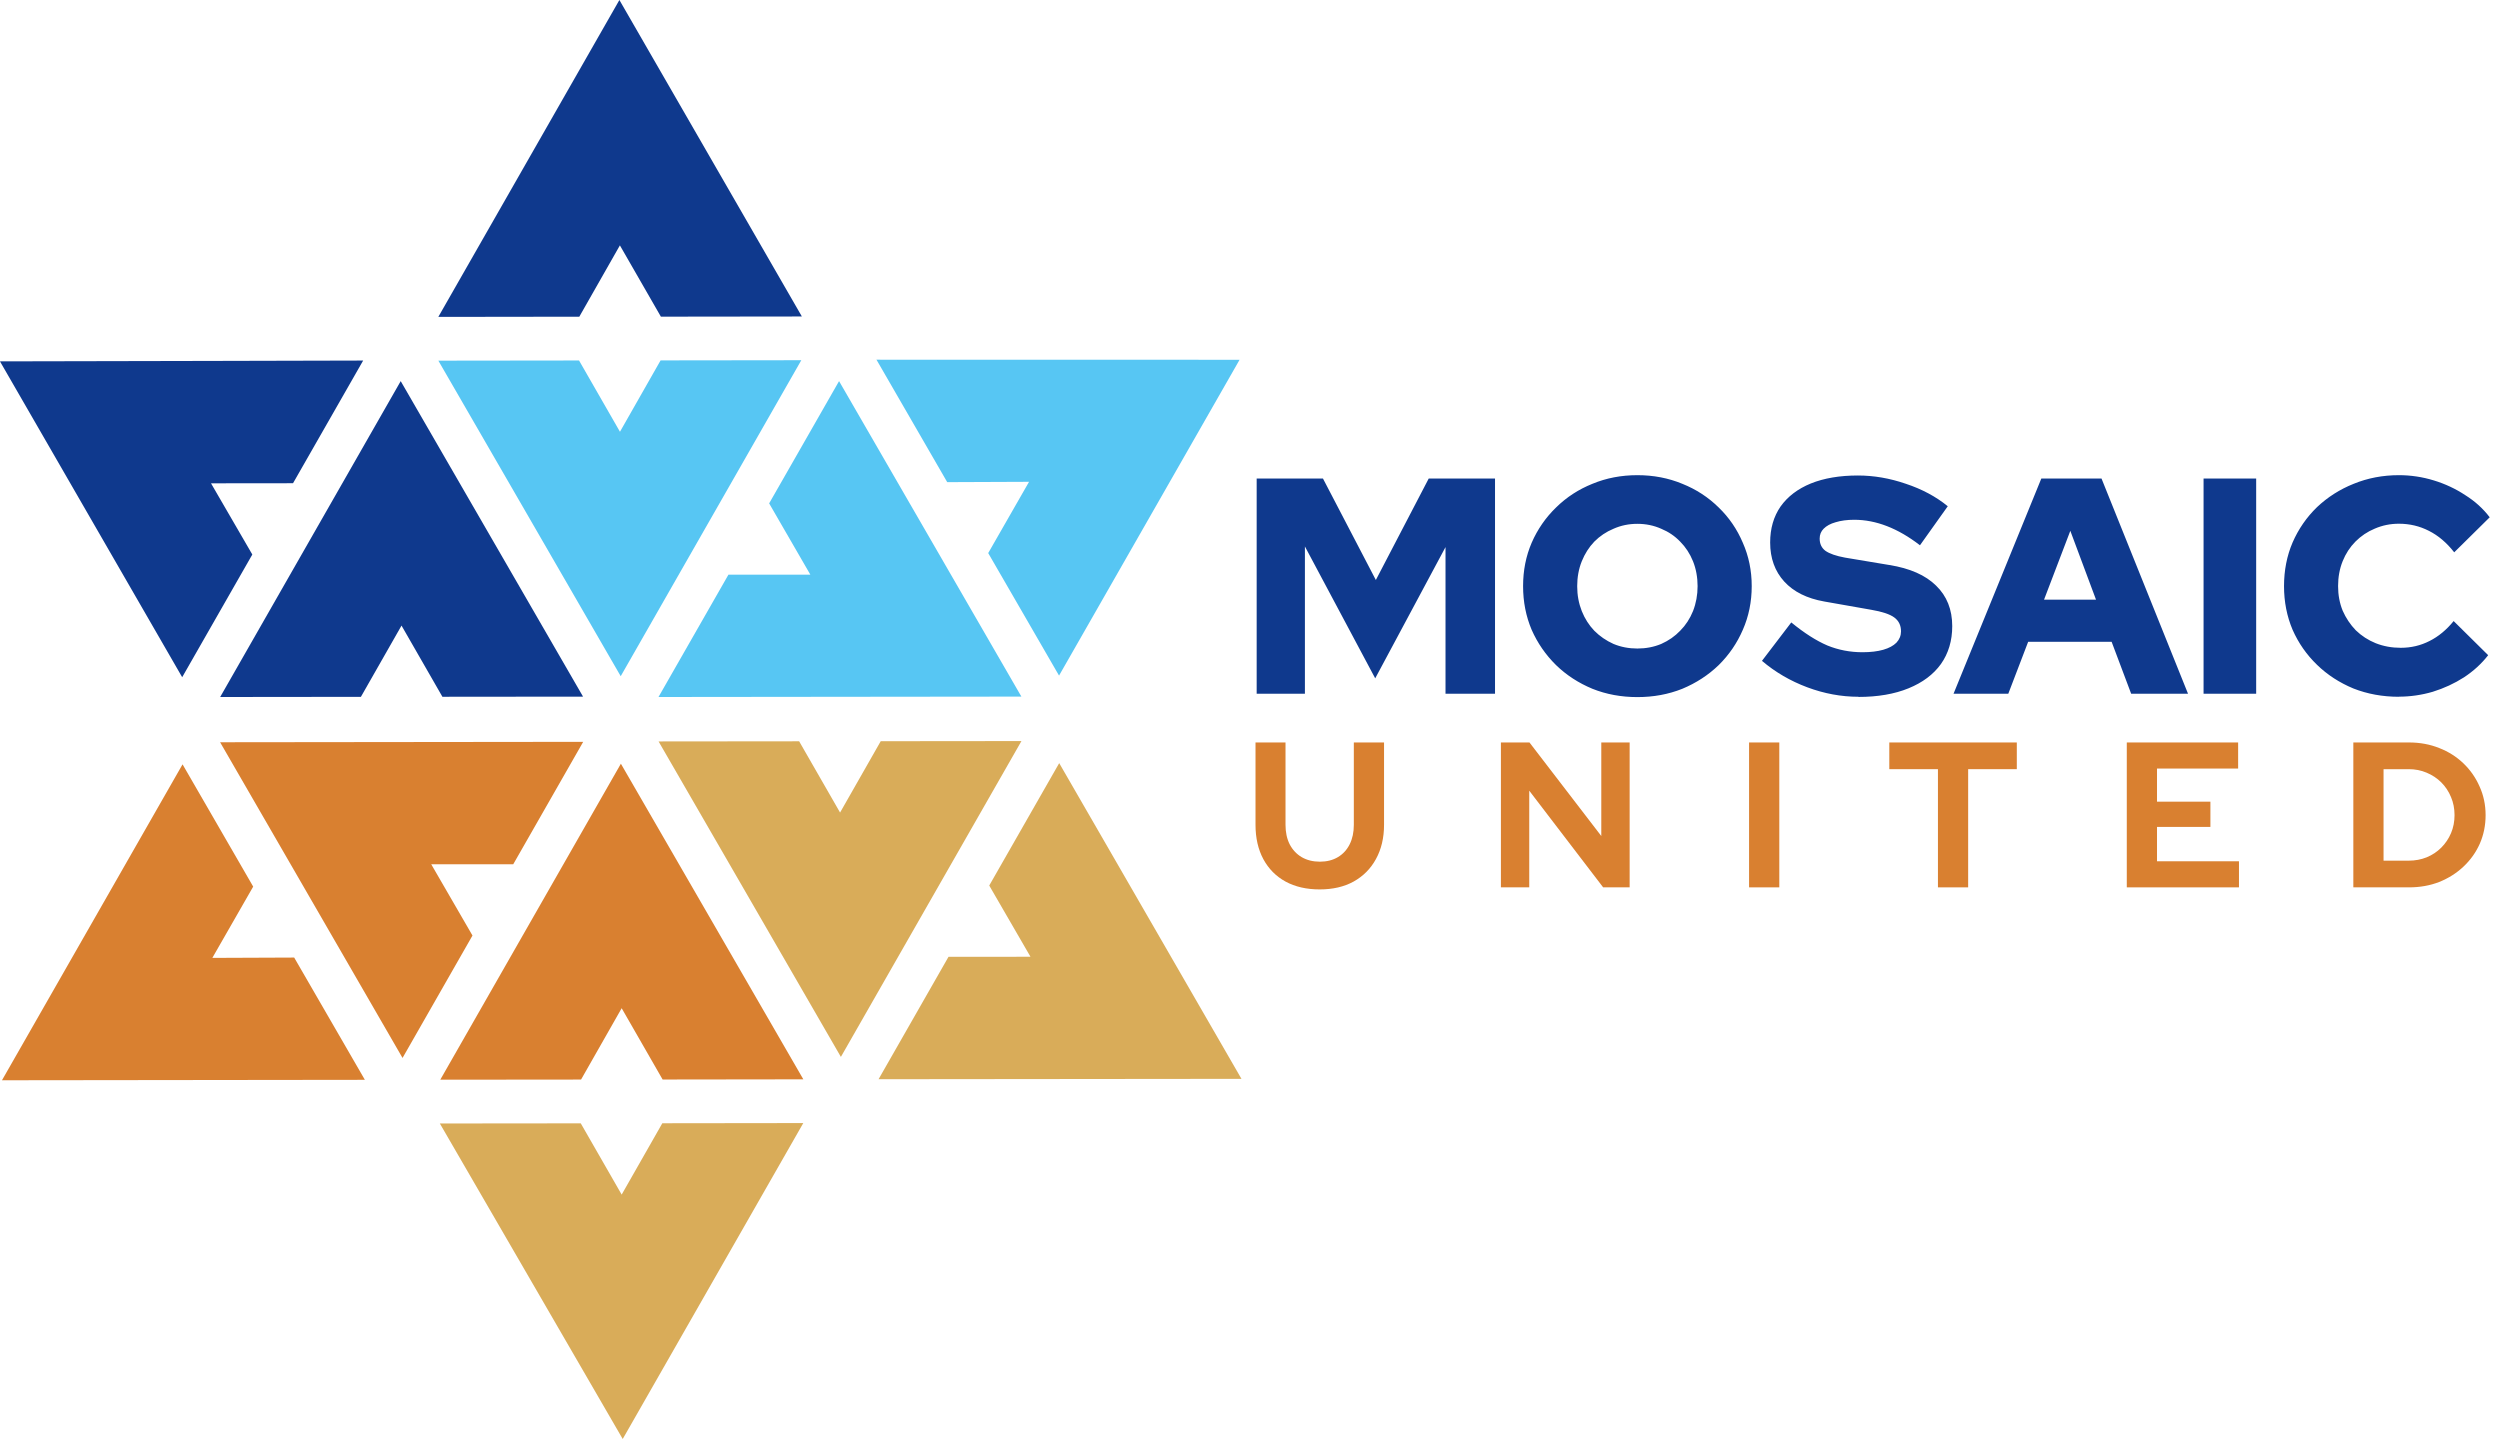
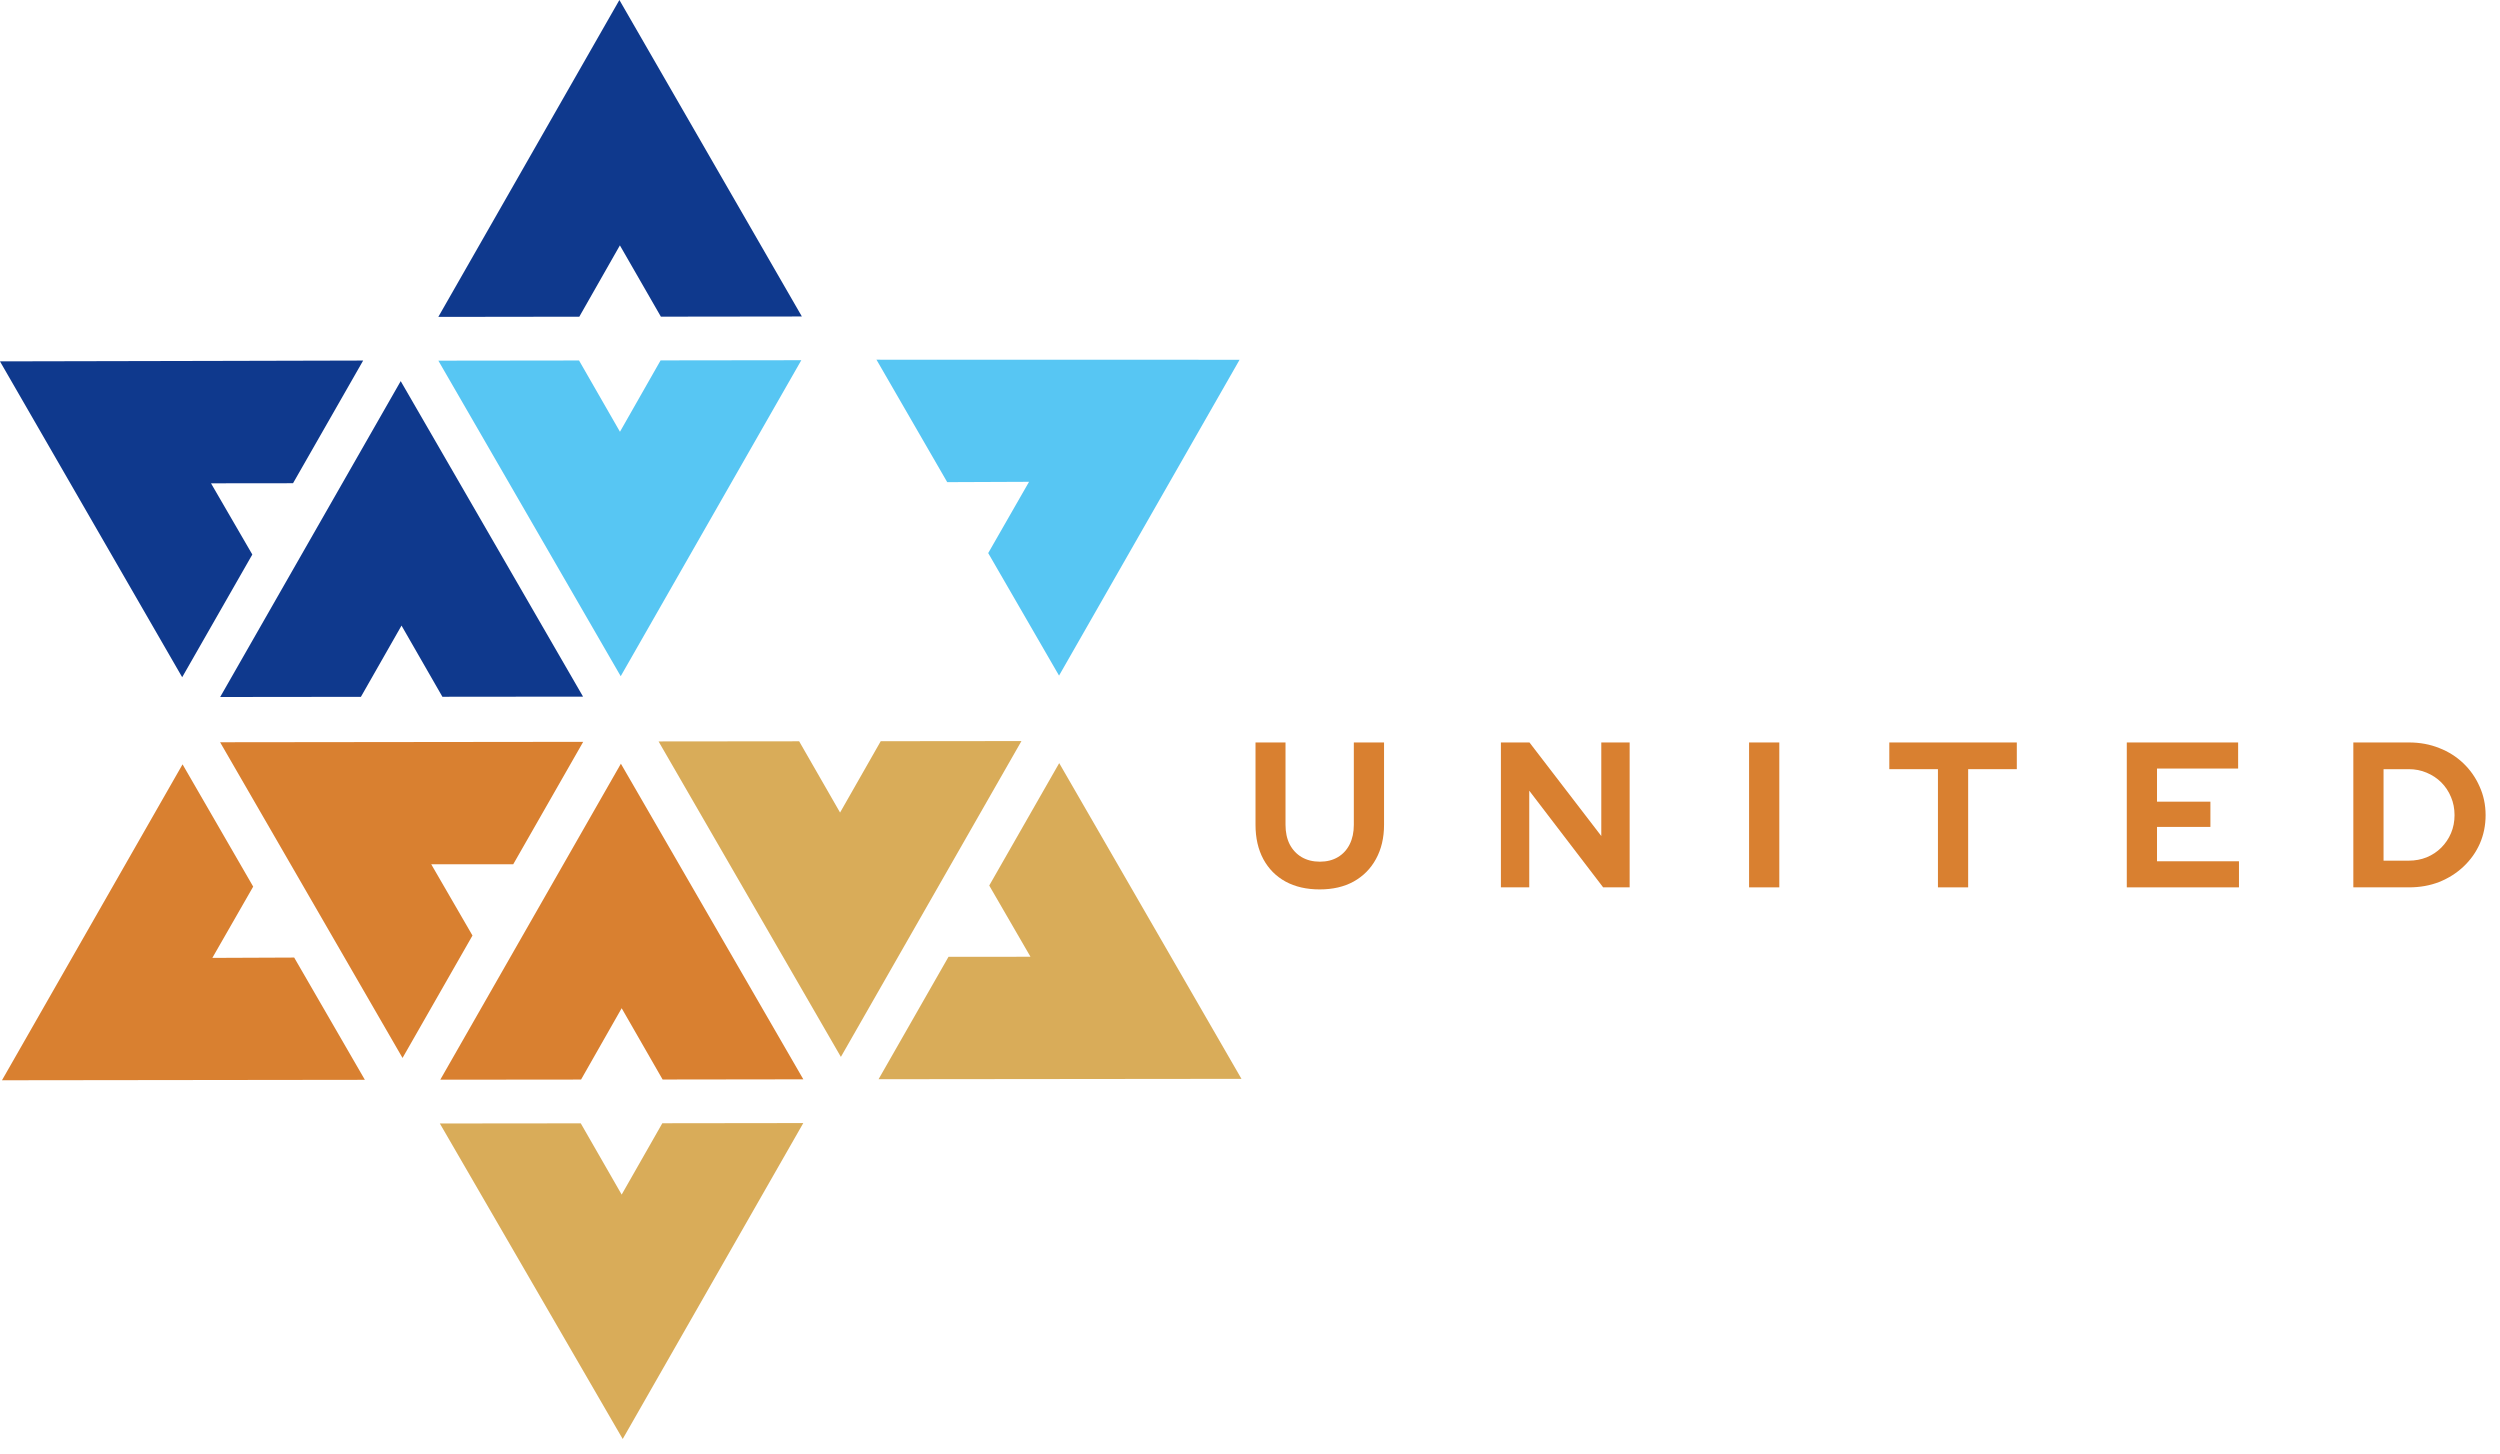
<svg xmlns="http://www.w3.org/2000/svg" width="141" height="82" viewBox="0 0 141 82" fill="none">
  <path d="M37.139 41.819L37.145 41.817L45.072 41.809L47.38 45.828L49.673 41.804L57.61 41.796L47.426 59.609L37.147 41.823L37.139 41.819Z" fill="#D9AC59" />
  <path d="M49.43 20.287L68.368 20.291H68.593H69.912L59.73 38.104L55.735 31.194L58.038 27.174L53.423 27.193L49.449 20.314L49.43 20.287Z" fill="#57C6F3" />
  <path d="M24.721 17.873L34.934 0L45.224 17.847L45.184 17.85L37.274 17.86L34.962 13.839L32.673 17.862L24.721 17.873Z" fill="#0F398D" />
-   <path d="M37.139 39.311L41.083 32.413H45.705L43.38 28.391L47.323 21.495L57.606 39.288L37.139 39.311Z" fill="#57C6F3" />
  <path d="M24.723 20.341L32.658 20.331L34.966 24.352L37.257 20.326L45.194 20.316L35.008 38.138L24.723 20.341Z" fill="#57C6F3" />
  <path d="M24.807 63.364H24.84L32.755 63.356L35.062 67.375L37.355 63.351L45.306 63.341L35.121 81.159L24.807 63.364Z" fill="#D9AC59" />
  <path d="M0.111 60.927L10.296 43.109L14.28 50.005L11.976 54.025L16.592 54.006L20.579 60.902L0.111 60.927Z" fill="#D98030" />
  <path d="M32.892 41.84L28.947 48.744H24.321L26.648 52.764L22.703 59.668L12.414 41.863L32.892 41.84Z" fill="#D98030" />
  <path d="M24.832 60.895L35.018 43.073L45.308 60.874L37.372 60.885L35.062 56.863L32.772 60.887L24.832 60.895Z" fill="#D98030" />
  <path d="M12.418 39.311L22.6 21.495L32.883 39.288L32.885 39.294L32.877 39.29L24.952 39.298L22.646 35.283L20.355 39.302L12.418 39.311Z" fill="#0F398D" />
  <path d="M0 20.384L0.015 20.381L12.067 20.356L20.482 20.335L16.527 27.254L11.901 27.259L14.23 31.274V31.276L10.275 38.195L0 20.384Z" fill="#0F398D" />
  <path d="M53.495 53.965L58.119 53.961L55.793 49.944L59.739 43.04L70.01 60.832L70.018 60.847L49.551 60.868L53.495 53.965Z" fill="#D9AC59" />
-   <path d="M70.876 39.125V26.991H74.616L77.598 32.712L80.579 26.991H84.319V39.125H81.527V30.856L77.562 38.258L73.597 30.82V39.125H70.873H70.876ZM92.348 39.316C91.441 39.316 90.596 39.161 89.814 38.848C89.031 38.523 88.347 38.079 87.763 37.513C87.176 36.935 86.717 36.27 86.385 35.52C86.062 34.757 85.902 33.937 85.902 33.058C85.902 32.179 86.062 31.365 86.385 30.614C86.717 29.851 87.179 29.187 87.763 28.621C88.35 28.043 89.034 27.599 89.814 27.286C90.596 26.961 91.441 26.8 92.348 26.8C93.255 26.8 94.099 26.961 94.882 27.286C95.664 27.599 96.346 28.043 96.933 28.621C97.519 29.187 97.973 29.851 98.296 30.614C98.628 31.365 98.797 32.179 98.797 33.058C98.797 33.937 98.631 34.757 98.296 35.52C97.973 36.27 97.519 36.935 96.933 37.513C96.346 38.079 95.661 38.523 94.882 38.848C94.099 39.161 93.255 39.316 92.348 39.316ZM92.348 36.577C92.831 36.577 93.278 36.491 93.693 36.318C94.108 36.133 94.464 35.886 94.763 35.573C95.074 35.26 95.314 34.891 95.486 34.465C95.658 34.026 95.744 33.559 95.744 33.061C95.744 32.563 95.658 32.084 95.486 31.657C95.314 31.228 95.071 30.859 94.763 30.549C94.464 30.236 94.108 29.994 93.693 29.822C93.278 29.637 92.831 29.544 92.348 29.544C91.865 29.544 91.417 29.637 91.002 29.822C90.587 29.994 90.226 30.239 89.918 30.549C89.618 30.862 89.384 31.231 89.212 31.657C89.04 32.084 88.954 32.554 88.954 33.061C88.954 33.568 89.04 34.026 89.212 34.465C89.384 34.894 89.621 35.263 89.918 35.573C90.229 35.886 90.59 36.133 91.002 36.318C91.417 36.491 91.865 36.577 92.348 36.577ZM104.822 39.298C103.844 39.298 102.881 39.119 101.926 38.762C100.972 38.404 100.122 37.907 99.375 37.272L101.028 35.105C101.763 35.707 102.442 36.139 103.061 36.404C103.681 36.658 104.342 36.786 105.044 36.786C105.504 36.786 105.895 36.738 106.218 36.646C106.541 36.553 106.787 36.419 106.959 36.247C107.131 36.062 107.217 35.847 107.217 35.606C107.217 35.272 107.089 35.01 106.837 34.825C106.585 34.64 106.153 34.497 105.545 34.393L102.89 33.925C101.912 33.752 101.159 33.377 100.631 32.799C100.104 32.221 99.837 31.487 99.837 30.596C99.837 29.81 100.033 29.133 100.424 28.567C100.827 28.001 101.396 27.569 102.131 27.268C102.878 26.967 103.764 26.818 104.786 26.818C105.684 26.818 106.585 26.973 107.492 27.286C108.399 27.587 109.187 28.007 109.854 28.552L108.286 30.754C107.045 29.795 105.809 29.315 104.579 29.315C104.176 29.315 103.826 29.363 103.527 29.455C103.239 29.535 103.014 29.658 102.854 29.819C102.706 29.968 102.629 30.152 102.629 30.373C102.629 30.674 102.738 30.903 102.955 31.067C103.186 31.228 103.553 31.356 104.057 31.449L106.556 31.866C107.717 32.051 108.595 32.438 109.193 33.028C109.804 33.618 110.106 34.381 110.106 35.317C110.106 36.136 109.893 36.849 109.469 37.45C109.045 38.041 108.435 38.496 107.64 38.821C106.846 39.146 105.904 39.307 104.813 39.307L104.822 39.298ZM110.18 39.125L115.13 26.991H118.526L123.404 39.125H120.197L119.095 36.196H114.389L113.268 39.125H110.18ZM115.284 33.821H118.215L116.766 29.938L115.284 33.821ZM124.281 39.125V26.991H127.248V39.125H124.281ZM135.3 39.298C134.382 39.298 133.525 39.143 132.731 38.83C131.948 38.505 131.264 38.062 130.68 37.495C130.093 36.929 129.634 36.27 129.302 35.52C128.979 34.757 128.819 33.937 128.819 33.058C128.819 32.179 128.979 31.347 129.302 30.596C129.634 29.834 130.096 29.169 130.68 28.603C131.279 28.037 131.966 27.599 132.749 27.286C133.543 26.961 134.393 26.8 135.3 26.8C135.967 26.8 136.622 26.898 137.265 27.095C137.908 27.291 138.501 27.569 139.04 27.926C139.592 28.272 140.051 28.689 140.419 29.175L138.418 31.151C137.994 30.608 137.517 30.203 136.987 29.938C136.471 29.673 135.905 29.538 135.297 29.538C134.814 29.538 134.361 29.631 133.934 29.816C133.519 29.988 133.158 30.233 132.849 30.543C132.538 30.856 132.298 31.225 132.126 31.651C131.954 32.078 131.868 32.548 131.868 33.055C131.868 33.562 131.954 34.014 132.126 34.441C132.31 34.858 132.556 35.227 132.867 35.549C133.19 35.862 133.564 36.104 133.987 36.276C134.423 36.449 134.894 36.536 135.401 36.536C135.988 36.536 136.527 36.407 137.022 36.154C137.529 35.901 137.982 35.525 138.386 35.028L140.333 36.953C139.965 37.427 139.512 37.844 138.969 38.202C138.43 38.547 137.843 38.818 137.212 39.015C136.581 39.2 135.94 39.292 135.297 39.292L135.3 39.298Z" fill="#0F398D" />
  <path d="M74.429 50.163C73.69 50.163 73.048 50.016 72.503 49.72C71.966 49.424 71.55 49.004 71.254 48.459C70.958 47.907 70.811 47.261 70.811 46.521V41.875H72.503V46.521C72.503 46.941 72.581 47.307 72.737 47.618C72.9 47.93 73.126 48.171 73.414 48.342C73.71 48.514 74.052 48.599 74.441 48.599C74.83 48.599 75.169 48.514 75.457 48.342C75.745 48.171 75.966 47.93 76.122 47.618C76.278 47.307 76.356 46.941 76.356 46.521V41.875H78.06V46.521C78.06 47.253 77.908 47.895 77.605 48.447C77.309 48.992 76.889 49.416 76.344 49.72C75.807 50.016 75.169 50.163 74.429 50.163Z" fill="#D98030" />
  <path d="M84.651 50.047V41.875H86.262L90.313 47.152V41.875H91.912V50.047H90.418L86.25 44.595V50.047H84.651Z" fill="#D98030" />
-   <path d="M98.648 50.047V41.875H100.353V50.047H98.648Z" fill="#D98030" />
+   <path d="M98.648 50.047V41.875H100.353V50.047Z" fill="#D98030" />
  <path d="M109.3 50.047V43.381H106.557V41.875H113.748V43.381H111.004V50.047H109.3Z" fill="#D98030" />
  <path d="M119.951 50.047V41.875H126.231V43.346H121.655V45.214H124.667V46.638H121.655V48.576H126.278V50.047H119.951Z" fill="#D98030" />
  <path d="M134.432 48.541H135.857C136.215 48.541 136.549 48.478 136.86 48.354C137.18 48.222 137.456 48.039 137.689 47.805C137.923 47.572 138.106 47.299 138.238 46.988C138.37 46.677 138.436 46.338 138.436 45.972C138.436 45.607 138.37 45.268 138.238 44.957C138.106 44.638 137.923 44.361 137.689 44.128C137.456 43.895 137.18 43.712 136.86 43.579C136.549 43.447 136.215 43.381 135.857 43.381H134.432V48.541ZM132.728 50.047V41.875H135.868C136.483 41.875 137.051 41.98 137.573 42.19C138.094 42.392 138.549 42.681 138.938 43.054C139.328 43.428 139.631 43.863 139.849 44.361C140.075 44.86 140.188 45.397 140.188 45.972C140.188 46.548 140.079 47.085 139.861 47.584C139.643 48.074 139.335 48.506 138.938 48.879C138.549 49.245 138.094 49.533 137.573 49.743C137.051 49.946 136.483 50.047 135.868 50.047H132.728Z" fill="#D98030" />
</svg>